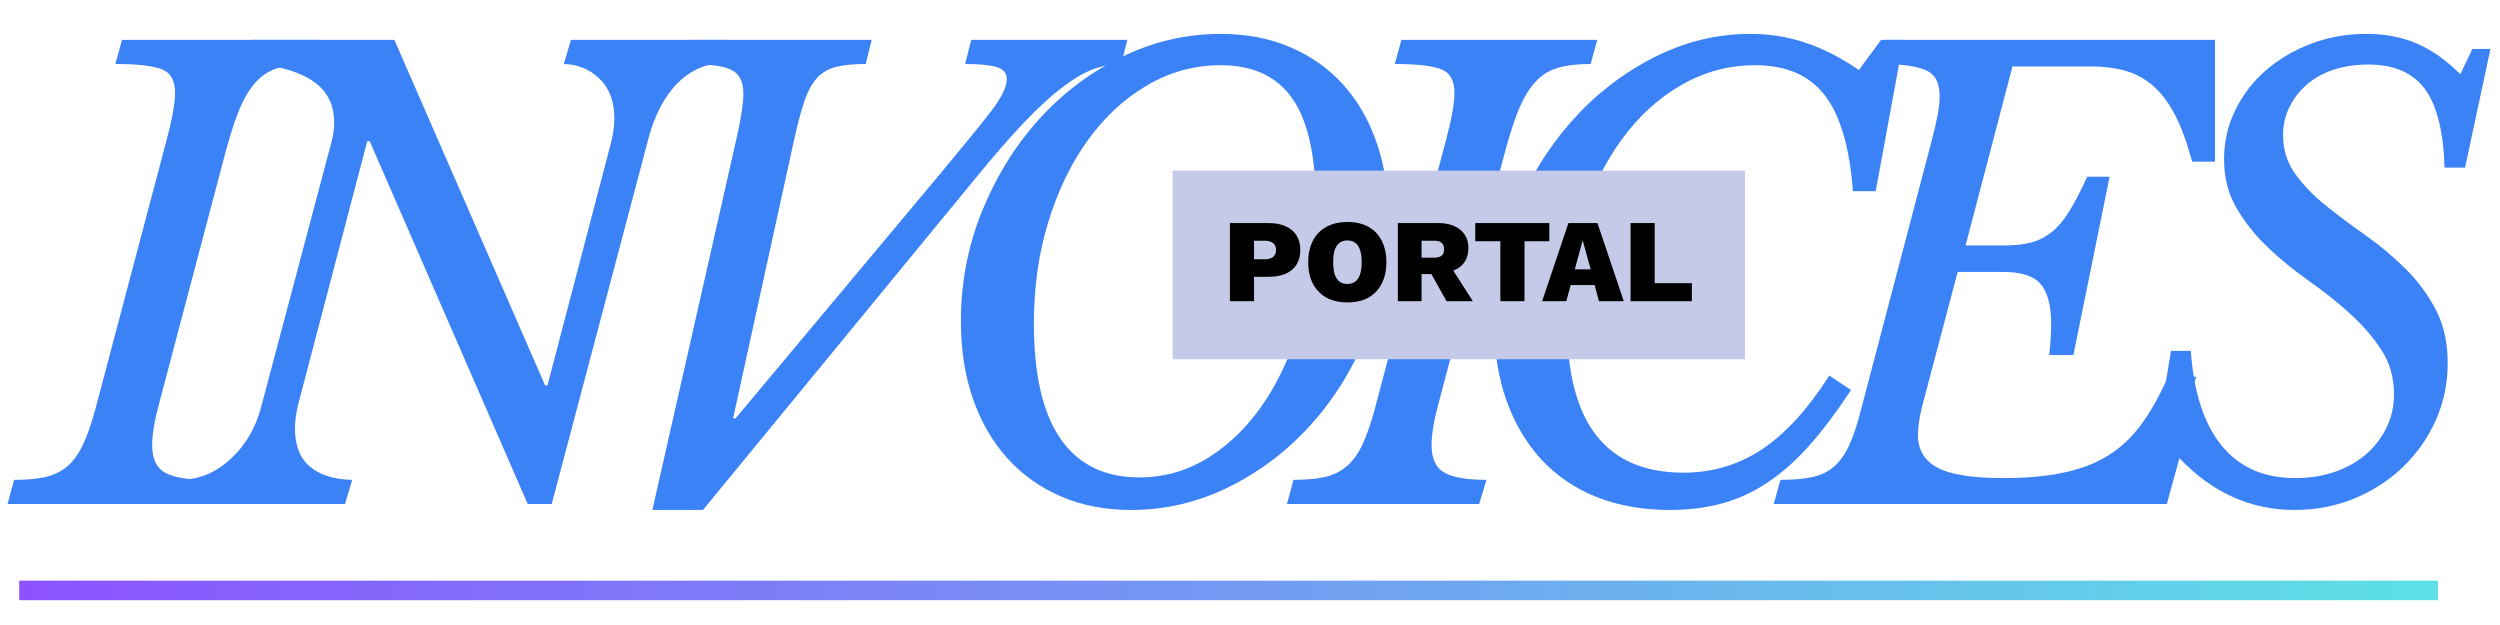
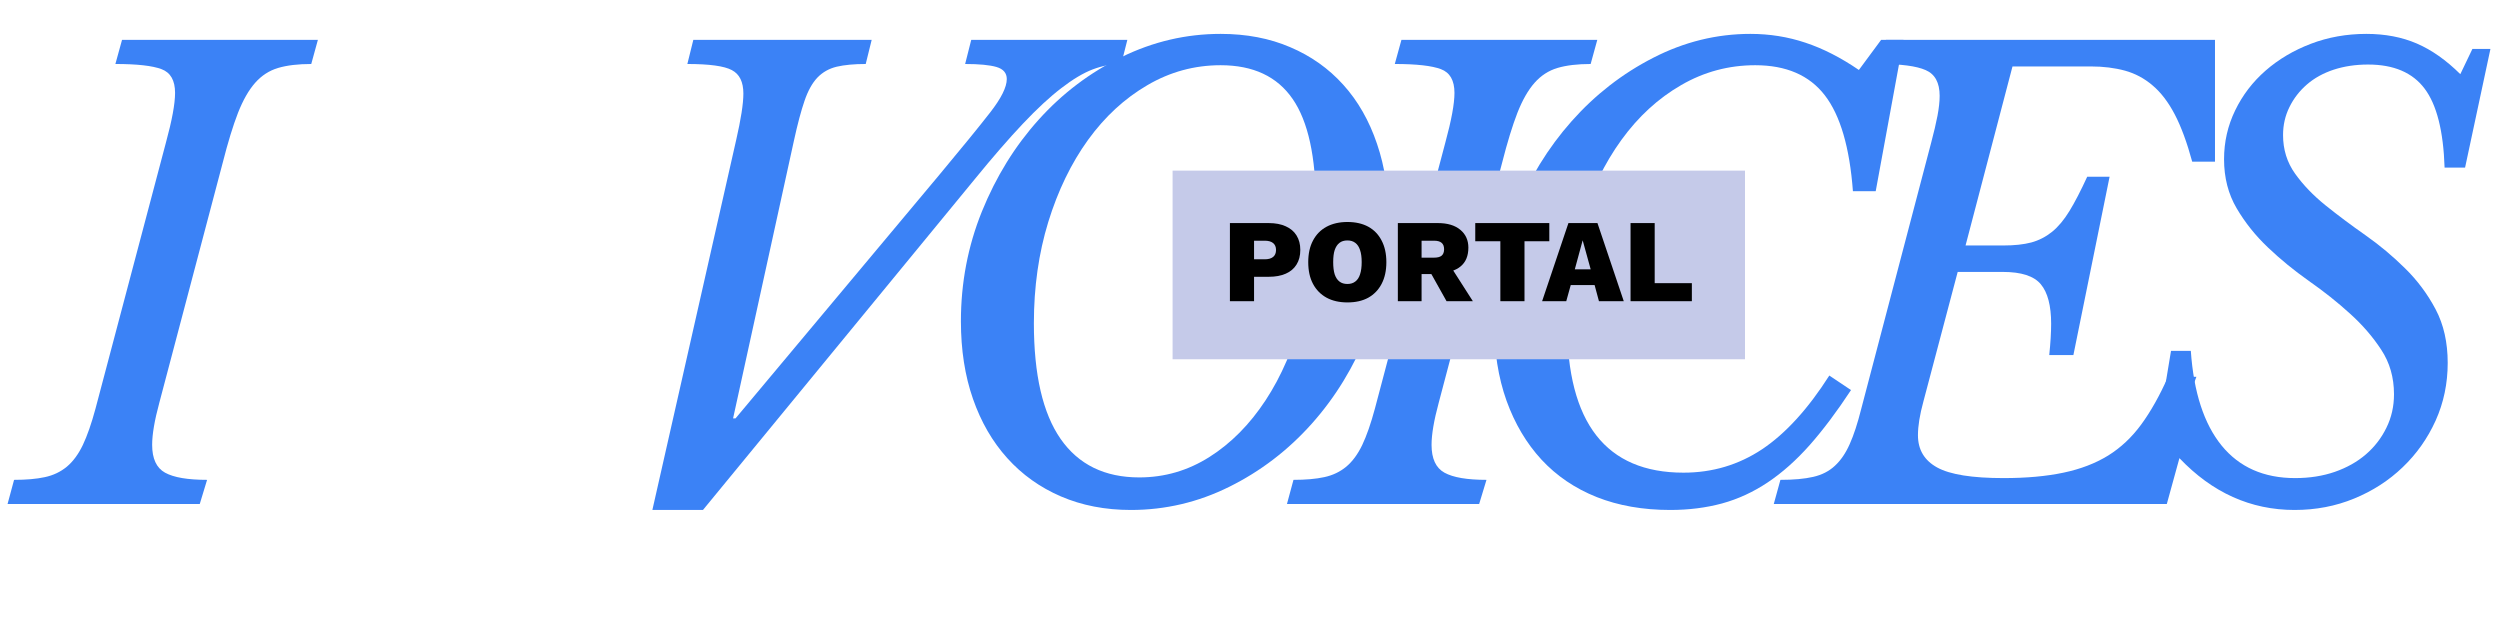
<svg xmlns="http://www.w3.org/2000/svg" width="384" zoomAndPan="magnify" viewBox="0 0 288 72" height="96" preserveAspectRatio="xMidYMid meet" version="1.2">
  <defs>
    <linearGradient x1="-1.5" gradientTransform="matrix(1,0,0,1,-0,0)" y1="1.5" x2="373.02" gradientUnits="userSpaceOnUse" y2="1.5" id="91c258c33c">
      <stop style="stop-color:#8c52ff;stop-opacity:1;" offset="0" />
      <stop style="stop-color:#8c52ff;stop-opacity:1;" offset="0.008" />
      <stop style="stop-color:#8c53ff;stop-opacity:1;" offset="0.012" />
      <stop style="stop-color:#8b54ff;stop-opacity:1;" offset="0.016" />
      <stop style="stop-color:#8b54ff;stop-opacity:1;" offset="0.02" />
      <stop style="stop-color:#8b55ff;stop-opacity:1;" offset="0.023" />
      <stop style="stop-color:#8b55fe;stop-opacity:1;" offset="0.027" />
      <stop style="stop-color:#8b56fe;stop-opacity:1;" offset="0.031" />
      <stop style="stop-color:#8a56fe;stop-opacity:1;" offset="0.035" />
      <stop style="stop-color:#8a57fe;stop-opacity:1;" offset="0.039" />
      <stop style="stop-color:#8a58fe;stop-opacity:1;" offset="0.043" />
      <stop style="stop-color:#8a58fe;stop-opacity:1;" offset="0.047" />
      <stop style="stop-color:#8a59fe;stop-opacity:1;" offset="0.051" />
      <stop style="stop-color:#8a59fe;stop-opacity:1;" offset="0.055" />
      <stop style="stop-color:#895afe;stop-opacity:1;" offset="0.059" />
      <stop style="stop-color:#895afe;stop-opacity:1;" offset="0.062" />
      <stop style="stop-color:#895bfd;stop-opacity:1;" offset="0.066" />
      <stop style="stop-color:#895cfd;stop-opacity:1;" offset="0.07" />
      <stop style="stop-color:#895cfd;stop-opacity:1;" offset="0.074" />
      <stop style="stop-color:#885dfd;stop-opacity:1;" offset="0.078" />
      <stop style="stop-color:#885dfd;stop-opacity:1;" offset="0.082" />
      <stop style="stop-color:#885efd;stop-opacity:1;" offset="0.086" />
      <stop style="stop-color:#885efd;stop-opacity:1;" offset="0.09" />
      <stop style="stop-color:#885ffd;stop-opacity:1;" offset="0.094" />
      <stop style="stop-color:#8760fd;stop-opacity:1;" offset="0.098" />
      <stop style="stop-color:#8760fd;stop-opacity:1;" offset="0.102" />
      <stop style="stop-color:#8761fc;stop-opacity:1;" offset="0.105" />
      <stop style="stop-color:#8761fc;stop-opacity:1;" offset="0.109" />
      <stop style="stop-color:#8762fc;stop-opacity:1;" offset="0.113" />
      <stop style="stop-color:#8762fc;stop-opacity:1;" offset="0.117" />
      <stop style="stop-color:#8663fc;stop-opacity:1;" offset="0.121" />
      <stop style="stop-color:#8663fc;stop-opacity:1;" offset="0.125" />
      <stop style="stop-color:#8664fc;stop-opacity:1;" offset="0.129" />
      <stop style="stop-color:#8665fc;stop-opacity:1;" offset="0.133" />
      <stop style="stop-color:#8665fc;stop-opacity:1;" offset="0.137" />
      <stop style="stop-color:#8566fc;stop-opacity:1;" offset="0.141" />
      <stop style="stop-color:#8566fb;stop-opacity:1;" offset="0.145" />
      <stop style="stop-color:#8567fb;stop-opacity:1;" offset="0.148" />
      <stop style="stop-color:#8567fb;stop-opacity:1;" offset="0.152" />
      <stop style="stop-color:#8568fb;stop-opacity:1;" offset="0.156" />
      <stop style="stop-color:#8469fb;stop-opacity:1;" offset="0.16" />
      <stop style="stop-color:#8469fb;stop-opacity:1;" offset="0.164" />
      <stop style="stop-color:#846afb;stop-opacity:1;" offset="0.168" />
      <stop style="stop-color:#846afb;stop-opacity:1;" offset="0.172" />
      <stop style="stop-color:#846bfb;stop-opacity:1;" offset="0.176" />
      <stop style="stop-color:#836bfb;stop-opacity:1;" offset="0.18" />
      <stop style="stop-color:#836cfa;stop-opacity:1;" offset="0.184" />
      <stop style="stop-color:#836cfa;stop-opacity:1;" offset="0.188" />
      <stop style="stop-color:#836dfa;stop-opacity:1;" offset="0.191" />
      <stop style="stop-color:#836efa;stop-opacity:1;" offset="0.195" />
      <stop style="stop-color:#836efa;stop-opacity:1;" offset="0.199" />
      <stop style="stop-color:#826ffa;stop-opacity:1;" offset="0.203" />
      <stop style="stop-color:#826ffa;stop-opacity:1;" offset="0.207" />
      <stop style="stop-color:#8270fa;stop-opacity:1;" offset="0.211" />
      <stop style="stop-color:#8270fa;stop-opacity:1;" offset="0.215" />
      <stop style="stop-color:#8271fa;stop-opacity:1;" offset="0.219" />
      <stop style="stop-color:#8172f9;stop-opacity:1;" offset="0.223" />
      <stop style="stop-color:#8172f9;stop-opacity:1;" offset="0.227" />
      <stop style="stop-color:#8173f9;stop-opacity:1;" offset="0.23" />
      <stop style="stop-color:#8173f9;stop-opacity:1;" offset="0.234" />
      <stop style="stop-color:#8174f9;stop-opacity:1;" offset="0.238" />
      <stop style="stop-color:#8074f9;stop-opacity:1;" offset="0.242" />
      <stop style="stop-color:#8075f9;stop-opacity:1;" offset="0.246" />
      <stop style="stop-color:#8075f9;stop-opacity:1;" offset="0.25" />
      <stop style="stop-color:#8076f9;stop-opacity:1;" offset="0.254" />
      <stop style="stop-color:#8077f9;stop-opacity:1;" offset="0.258" />
      <stop style="stop-color:#8077f9;stop-opacity:1;" offset="0.262" />
      <stop style="stop-color:#7f78f8;stop-opacity:1;" offset="0.266" />
      <stop style="stop-color:#7f78f8;stop-opacity:1;" offset="0.27" />
      <stop style="stop-color:#7f79f8;stop-opacity:1;" offset="0.273" />
      <stop style="stop-color:#7f79f8;stop-opacity:1;" offset="0.277" />
      <stop style="stop-color:#7f7af8;stop-opacity:1;" offset="0.281" />
      <stop style="stop-color:#7e7bf8;stop-opacity:1;" offset="0.285" />
      <stop style="stop-color:#7e7bf8;stop-opacity:1;" offset="0.289" />
      <stop style="stop-color:#7e7cf8;stop-opacity:1;" offset="0.293" />
      <stop style="stop-color:#7e7cf8;stop-opacity:1;" offset="0.297" />
      <stop style="stop-color:#7e7df8;stop-opacity:1;" offset="0.301" />
      <stop style="stop-color:#7d7df7;stop-opacity:1;" offset="0.305" />
      <stop style="stop-color:#7d7ef7;stop-opacity:1;" offset="0.309" />
      <stop style="stop-color:#7d7ef7;stop-opacity:1;" offset="0.312" />
      <stop style="stop-color:#7d7ff7;stop-opacity:1;" offset="0.316" />
      <stop style="stop-color:#7d80f7;stop-opacity:1;" offset="0.32" />
      <stop style="stop-color:#7d80f7;stop-opacity:1;" offset="0.324" />
      <stop style="stop-color:#7c81f7;stop-opacity:1;" offset="0.328" />
      <stop style="stop-color:#7c81f7;stop-opacity:1;" offset="0.332" />
      <stop style="stop-color:#7c82f7;stop-opacity:1;" offset="0.336" />
      <stop style="stop-color:#7c82f7;stop-opacity:1;" offset="0.34" />
      <stop style="stop-color:#7c83f6;stop-opacity:1;" offset="0.344" />
      <stop style="stop-color:#7b84f6;stop-opacity:1;" offset="0.348" />
      <stop style="stop-color:#7b84f6;stop-opacity:1;" offset="0.352" />
      <stop style="stop-color:#7b85f6;stop-opacity:1;" offset="0.355" />
      <stop style="stop-color:#7b85f6;stop-opacity:1;" offset="0.359" />
      <stop style="stop-color:#7b86f6;stop-opacity:1;" offset="0.363" />
      <stop style="stop-color:#7a86f6;stop-opacity:1;" offset="0.367" />
      <stop style="stop-color:#7a87f6;stop-opacity:1;" offset="0.371" />
      <stop style="stop-color:#7a87f6;stop-opacity:1;" offset="0.375" />
      <stop style="stop-color:#7a88f6;stop-opacity:1;" offset="0.379" />
      <stop style="stop-color:#7a89f5;stop-opacity:1;" offset="0.383" />
      <stop style="stop-color:#7989f5;stop-opacity:1;" offset="0.387" />
      <stop style="stop-color:#798af5;stop-opacity:1;" offset="0.391" />
      <stop style="stop-color:#798af5;stop-opacity:1;" offset="0.395" />
      <stop style="stop-color:#798bf5;stop-opacity:1;" offset="0.398" />
      <stop style="stop-color:#798bf5;stop-opacity:1;" offset="0.402" />
      <stop style="stop-color:#798cf5;stop-opacity:1;" offset="0.406" />
      <stop style="stop-color:#788df5;stop-opacity:1;" offset="0.41" />
      <stop style="stop-color:#788df5;stop-opacity:1;" offset="0.414" />
      <stop style="stop-color:#788ef5;stop-opacity:1;" offset="0.418" />
      <stop style="stop-color:#788ef4;stop-opacity:1;" offset="0.422" />
      <stop style="stop-color:#788ff4;stop-opacity:1;" offset="0.426" />
      <stop style="stop-color:#778ff4;stop-opacity:1;" offset="0.43" />
      <stop style="stop-color:#7790f4;stop-opacity:1;" offset="0.434" />
      <stop style="stop-color:#7790f4;stop-opacity:1;" offset="0.438" />
      <stop style="stop-color:#7791f4;stop-opacity:1;" offset="0.441" />
      <stop style="stop-color:#7792f4;stop-opacity:1;" offset="0.445" />
      <stop style="stop-color:#7692f4;stop-opacity:1;" offset="0.449" />
      <stop style="stop-color:#7693f4;stop-opacity:1;" offset="0.453" />
      <stop style="stop-color:#7693f4;stop-opacity:1;" offset="0.457" />
      <stop style="stop-color:#7694f3;stop-opacity:1;" offset="0.461" />
      <stop style="stop-color:#7694f3;stop-opacity:1;" offset="0.465" />
      <stop style="stop-color:#7695f3;stop-opacity:1;" offset="0.469" />
      <stop style="stop-color:#7596f3;stop-opacity:1;" offset="0.473" />
      <stop style="stop-color:#7596f3;stop-opacity:1;" offset="0.477" />
      <stop style="stop-color:#7597f3;stop-opacity:1;" offset="0.48" />
      <stop style="stop-color:#7597f3;stop-opacity:1;" offset="0.484" />
      <stop style="stop-color:#7598f3;stop-opacity:1;" offset="0.488" />
      <stop style="stop-color:#7498f3;stop-opacity:1;" offset="0.492" />
      <stop style="stop-color:#7499f3;stop-opacity:1;" offset="0.496" />
      <stop style="stop-color:#749af3;stop-opacity:1;" offset="0.5" />
      <stop style="stop-color:#749af2;stop-opacity:1;" offset="0.504" />
      <stop style="stop-color:#749bf2;stop-opacity:1;" offset="0.508" />
      <stop style="stop-color:#739bf2;stop-opacity:1;" offset="0.512" />
      <stop style="stop-color:#739cf2;stop-opacity:1;" offset="0.516" />
      <stop style="stop-color:#739cf2;stop-opacity:1;" offset="0.52" />
      <stop style="stop-color:#739df2;stop-opacity:1;" offset="0.523" />
      <stop style="stop-color:#739df2;stop-opacity:1;" offset="0.527" />
      <stop style="stop-color:#729ef2;stop-opacity:1;" offset="0.531" />
      <stop style="stop-color:#729ff2;stop-opacity:1;" offset="0.535" />
      <stop style="stop-color:#729ff2;stop-opacity:1;" offset="0.539" />
      <stop style="stop-color:#72a0f1;stop-opacity:1;" offset="0.543" />
      <stop style="stop-color:#72a0f1;stop-opacity:1;" offset="0.547" />
      <stop style="stop-color:#72a1f1;stop-opacity:1;" offset="0.551" />
      <stop style="stop-color:#71a1f1;stop-opacity:1;" offset="0.555" />
      <stop style="stop-color:#71a2f1;stop-opacity:1;" offset="0.559" />
      <stop style="stop-color:#71a3f1;stop-opacity:1;" offset="0.562" />
      <stop style="stop-color:#71a3f1;stop-opacity:1;" offset="0.566" />
      <stop style="stop-color:#71a4f1;stop-opacity:1;" offset="0.57" />
      <stop style="stop-color:#70a4f1;stop-opacity:1;" offset="0.574" />
      <stop style="stop-color:#70a5f1;stop-opacity:1;" offset="0.578" />
      <stop style="stop-color:#70a5f0;stop-opacity:1;" offset="0.582" />
      <stop style="stop-color:#70a6f0;stop-opacity:1;" offset="0.586" />
      <stop style="stop-color:#70a6f0;stop-opacity:1;" offset="0.59" />
      <stop style="stop-color:#6fa7f0;stop-opacity:1;" offset="0.594" />
      <stop style="stop-color:#6fa8f0;stop-opacity:1;" offset="0.598" />
      <stop style="stop-color:#6fa8f0;stop-opacity:1;" offset="0.602" />
      <stop style="stop-color:#6fa9f0;stop-opacity:1;" offset="0.605" />
      <stop style="stop-color:#6fa9f0;stop-opacity:1;" offset="0.609" />
      <stop style="stop-color:#6faaf0;stop-opacity:1;" offset="0.613" />
      <stop style="stop-color:#6eaaf0;stop-opacity:1;" offset="0.617" />
      <stop style="stop-color:#6eabef;stop-opacity:1;" offset="0.621" />
      <stop style="stop-color:#6eacef;stop-opacity:1;" offset="0.625" />
      <stop style="stop-color:#6eacef;stop-opacity:1;" offset="0.629" />
      <stop style="stop-color:#6eadef;stop-opacity:1;" offset="0.633" />
      <stop style="stop-color:#6dadef;stop-opacity:1;" offset="0.637" />
      <stop style="stop-color:#6daeef;stop-opacity:1;" offset="0.641" />
      <stop style="stop-color:#6daeef;stop-opacity:1;" offset="0.645" />
      <stop style="stop-color:#6dafef;stop-opacity:1;" offset="0.648" />
      <stop style="stop-color:#6dafef;stop-opacity:1;" offset="0.652" />
      <stop style="stop-color:#6cb0ef;stop-opacity:1;" offset="0.656" />
      <stop style="stop-color:#6cb1ee;stop-opacity:1;" offset="0.66" />
      <stop style="stop-color:#6cb1ee;stop-opacity:1;" offset="0.664" />
      <stop style="stop-color:#6cb2ee;stop-opacity:1;" offset="0.668" />
      <stop style="stop-color:#6cb2ee;stop-opacity:1;" offset="0.672" />
      <stop style="stop-color:#6bb3ee;stop-opacity:1;" offset="0.676" />
      <stop style="stop-color:#6bb3ee;stop-opacity:1;" offset="0.68" />
      <stop style="stop-color:#6bb4ee;stop-opacity:1;" offset="0.684" />
      <stop style="stop-color:#6bb5ee;stop-opacity:1;" offset="0.688" />
      <stop style="stop-color:#6bb5ee;stop-opacity:1;" offset="0.691" />
      <stop style="stop-color:#6bb6ee;stop-opacity:1;" offset="0.695" />
      <stop style="stop-color:#6ab6ed;stop-opacity:1;" offset="0.699" />
      <stop style="stop-color:#6ab7ed;stop-opacity:1;" offset="0.703" />
      <stop style="stop-color:#6ab7ed;stop-opacity:1;" offset="0.707" />
      <stop style="stop-color:#6ab8ed;stop-opacity:1;" offset="0.711" />
      <stop style="stop-color:#6ab8ed;stop-opacity:1;" offset="0.715" />
      <stop style="stop-color:#69b9ed;stop-opacity:1;" offset="0.719" />
      <stop style="stop-color:#69baed;stop-opacity:1;" offset="0.723" />
      <stop style="stop-color:#69baed;stop-opacity:1;" offset="0.727" />
      <stop style="stop-color:#69bbed;stop-opacity:1;" offset="0.73" />
      <stop style="stop-color:#69bbed;stop-opacity:1;" offset="0.734" />
      <stop style="stop-color:#68bcec;stop-opacity:1;" offset="0.738" />
      <stop style="stop-color:#68bcec;stop-opacity:1;" offset="0.742" />
      <stop style="stop-color:#68bdec;stop-opacity:1;" offset="0.746" />
      <stop style="stop-color:#68beec;stop-opacity:1;" offset="0.75" />
      <stop style="stop-color:#68beec;stop-opacity:1;" offset="0.754" />
      <stop style="stop-color:#68bfec;stop-opacity:1;" offset="0.758" />
      <stop style="stop-color:#67bfec;stop-opacity:1;" offset="0.762" />
      <stop style="stop-color:#67c0ec;stop-opacity:1;" offset="0.766" />
      <stop style="stop-color:#67c0ec;stop-opacity:1;" offset="0.77" />
      <stop style="stop-color:#67c1ec;stop-opacity:1;" offset="0.773" />
      <stop style="stop-color:#67c1ec;stop-opacity:1;" offset="0.777" />
      <stop style="stop-color:#66c2eb;stop-opacity:1;" offset="0.781" />
      <stop style="stop-color:#66c3eb;stop-opacity:1;" offset="0.785" />
      <stop style="stop-color:#66c3eb;stop-opacity:1;" offset="0.789" />
      <stop style="stop-color:#66c4eb;stop-opacity:1;" offset="0.793" />
      <stop style="stop-color:#66c4eb;stop-opacity:1;" offset="0.797" />
      <stop style="stop-color:#65c5eb;stop-opacity:1;" offset="0.801" />
      <stop style="stop-color:#65c5eb;stop-opacity:1;" offset="0.805" />
      <stop style="stop-color:#65c6eb;stop-opacity:1;" offset="0.809" />
      <stop style="stop-color:#65c7eb;stop-opacity:1;" offset="0.812" />
      <stop style="stop-color:#65c7eb;stop-opacity:1;" offset="0.816" />
      <stop style="stop-color:#65c8ea;stop-opacity:1;" offset="0.82" />
      <stop style="stop-color:#64c8ea;stop-opacity:1;" offset="0.824" />
      <stop style="stop-color:#64c9ea;stop-opacity:1;" offset="0.828" />
      <stop style="stop-color:#64c9ea;stop-opacity:1;" offset="0.832" />
      <stop style="stop-color:#64caea;stop-opacity:1;" offset="0.836" />
      <stop style="stop-color:#64caea;stop-opacity:1;" offset="0.84" />
      <stop style="stop-color:#63cbea;stop-opacity:1;" offset="0.844" />
      <stop style="stop-color:#63ccea;stop-opacity:1;" offset="0.848" />
      <stop style="stop-color:#63ccea;stop-opacity:1;" offset="0.852" />
      <stop style="stop-color:#63cdea;stop-opacity:1;" offset="0.855" />
      <stop style="stop-color:#63cde9;stop-opacity:1;" offset="0.859" />
      <stop style="stop-color:#62cee9;stop-opacity:1;" offset="0.863" />
      <stop style="stop-color:#62cee9;stop-opacity:1;" offset="0.867" />
      <stop style="stop-color:#62cfe9;stop-opacity:1;" offset="0.871" />
      <stop style="stop-color:#62d0e9;stop-opacity:1;" offset="0.875" />
      <stop style="stop-color:#62d0e9;stop-opacity:1;" offset="0.879" />
      <stop style="stop-color:#61d1e9;stop-opacity:1;" offset="0.883" />
      <stop style="stop-color:#61d1e9;stop-opacity:1;" offset="0.887" />
      <stop style="stop-color:#61d2e9;stop-opacity:1;" offset="0.891" />
      <stop style="stop-color:#61d2e9;stop-opacity:1;" offset="0.895" />
      <stop style="stop-color:#61d3e8;stop-opacity:1;" offset="0.898" />
      <stop style="stop-color:#61d4e8;stop-opacity:1;" offset="0.902" />
      <stop style="stop-color:#60d4e8;stop-opacity:1;" offset="0.906" />
      <stop style="stop-color:#60d5e8;stop-opacity:1;" offset="0.91" />
      <stop style="stop-color:#60d5e8;stop-opacity:1;" offset="0.914" />
      <stop style="stop-color:#60d6e8;stop-opacity:1;" offset="0.918" />
      <stop style="stop-color:#60d6e8;stop-opacity:1;" offset="0.922" />
      <stop style="stop-color:#5fd7e8;stop-opacity:1;" offset="0.926" />
      <stop style="stop-color:#5fd7e8;stop-opacity:1;" offset="0.93" />
      <stop style="stop-color:#5fd8e8;stop-opacity:1;" offset="0.934" />
      <stop style="stop-color:#5fd9e7;stop-opacity:1;" offset="0.938" />
      <stop style="stop-color:#5fd9e7;stop-opacity:1;" offset="0.941" />
      <stop style="stop-color:#5edae7;stop-opacity:1;" offset="0.945" />
      <stop style="stop-color:#5edae7;stop-opacity:1;" offset="0.949" />
      <stop style="stop-color:#5edbe7;stop-opacity:1;" offset="0.953" />
      <stop style="stop-color:#5edbe7;stop-opacity:1;" offset="0.957" />
      <stop style="stop-color:#5edce7;stop-opacity:1;" offset="0.961" />
      <stop style="stop-color:#5edde7;stop-opacity:1;" offset="0.965" />
      <stop style="stop-color:#5ddde7;stop-opacity:1;" offset="0.969" />
      <stop style="stop-color:#5ddee7;stop-opacity:1;" offset="0.973" />
      <stop style="stop-color:#5ddee6;stop-opacity:1;" offset="0.977" />
      <stop style="stop-color:#5ddfe6;stop-opacity:1;" offset="0.98" />
      <stop style="stop-color:#5ddfe6;stop-opacity:1;" offset="0.984" />
      <stop style="stop-color:#5ce0e6;stop-opacity:1;" offset="0.988" />
      <stop style="stop-color:#5ce0e6;stop-opacity:1;" offset="0.992" />
      <stop style="stop-color:#5ce1e6;stop-opacity:1;" offset="1" />
    </linearGradient>
    <clipPath id="10e99631cf">
      <rect x="0" width="288" y="0" height="72" />
    </clipPath>
    <clipPath id="c6c52d0af6">
      <path d="M 1 1 L 67.359 1 L 67.359 24 L 1 24 Z M 1 1 " />
    </clipPath>
    <clipPath id="55afacd14e">
      <rect x="0" width="68" y="0" height="24" />
    </clipPath>
  </defs>
  <g id="ff6a864ce7">
-     <path style="fill:none;stroke-width:3;stroke-linecap:butt;stroke-linejoin:miter;stroke:url(#91c258c33c);stroke-miterlimit:4;" d="M -0 1.498 L 371.52 1.498 " transform="matrix(0.75,0,0,0.75,2.211,66.892)" />
    <g transform="matrix(1,0,0,1,0,-0)">
      <g clip-path="url(#10e99631cf)">
        <g style="fill:#3b82f6;fill-opacity:1;">
          <g transform="translate(2.809, 58.06)">
            <path style="stroke:none" d="M 15.547 -11.672 C 14.992 -9.629 14.719 -8.008 14.719 -6.812 C 14.719 -5.227 15.211 -4.16 16.203 -3.609 C 17.203 -3.055 18.816 -2.781 21.047 -2.781 L 20.203 0 L -1.938 0 L -1.188 -2.781 C 0.207 -2.781 1.391 -2.883 2.359 -3.094 C 3.328 -3.301 4.172 -3.703 4.891 -4.297 C 5.609 -4.898 6.223 -5.734 6.734 -6.797 C 7.242 -7.867 7.727 -9.258 8.188 -10.969 L 16.312 -41.656 C 17.008 -44.207 17.359 -46.109 17.359 -47.359 C 17.359 -48.797 16.836 -49.707 15.797 -50.094 C 14.754 -50.488 12.984 -50.688 10.484 -50.688 L 11.25 -53.469 L 33.812 -53.469 L 33.047 -50.688 C 31.523 -50.688 30.254 -50.535 29.234 -50.234 C 28.211 -49.93 27.332 -49.363 26.594 -48.531 C 25.852 -47.695 25.191 -46.539 24.609 -45.062 C 24.035 -43.582 23.445 -41.66 22.844 -39.297 Z M 15.547 -11.672 " />
          </g>
        </g>
        <g style="fill:#3b82f6;fill-opacity:1;">
          <g transform="translate(20.511, 58.06)">
-             <path style="stroke:none" d="M 40.281 0 L 22.078 -41.797 L 21.797 -41.797 L 13.891 -11.672 C 13.609 -10.555 13.469 -9.562 13.469 -8.688 C 13.469 -6.738 14.047 -5.273 15.203 -4.297 C 16.359 -3.328 17.977 -2.82 20.062 -2.781 L 19.234 0 L -0.625 0 L 0.141 -2.781 C 2.316 -2.781 4.258 -3.555 5.969 -5.109 C 7.688 -6.66 8.867 -8.613 9.516 -10.969 L 17.703 -41.797 C 17.891 -42.492 17.984 -43.211 17.984 -43.953 C 17.984 -46.172 17.047 -47.836 15.172 -48.953 C 13.297 -50.066 10.832 -50.645 7.781 -50.688 L 8.609 -53.469 L 24.922 -53.469 L 42.281 -13.672 L 42.562 -13.672 L 49.922 -41.797 C 50.148 -42.816 50.266 -43.676 50.266 -44.375 C 50.266 -46.363 49.695 -47.898 48.562 -48.984 C 47.438 -50.078 46.062 -50.645 44.438 -50.688 L 45.266 -53.469 L 63.047 -53.469 L 62.281 -50.688 C 61.406 -50.688 60.551 -50.477 59.719 -50.062 C 58.883 -49.645 58.117 -49.078 57.422 -48.359 C 56.734 -47.641 56.117 -46.77 55.578 -45.75 C 55.047 -44.738 54.617 -43.656 54.297 -42.5 L 43.047 0 Z M 40.281 0 " />
-           </g>
+             </g>
        </g>
        <g style="fill:#3b82f6;fill-opacity:1;">
          <g transform="translate(67.512, 58.06)">
            <path style="stroke:none" d="M 40.688 -37.906 C 43.32 -41.062 45.273 -43.457 46.547 -45.094 C 47.828 -46.738 48.469 -48.023 48.469 -48.953 C 48.469 -49.648 48.07 -50.113 47.281 -50.344 C 46.5 -50.57 45.297 -50.688 43.672 -50.688 L 44.375 -53.469 L 62.359 -53.469 L 61.656 -50.688 C 60.551 -50.688 59.453 -50.477 58.359 -50.062 C 57.273 -49.645 56.07 -48.926 54.75 -47.906 C 53.426 -46.895 51.953 -45.531 50.328 -43.812 C 48.711 -42.102 46.863 -39.973 44.781 -37.422 L 13.469 0.688 L 7.641 0.688 L 17.297 -41.938 C 17.848 -44.344 18.125 -46.125 18.125 -47.281 C 18.125 -48.625 17.68 -49.523 16.797 -49.984 C 15.922 -50.453 14.211 -50.688 11.672 -50.688 L 12.359 -53.469 L 32.906 -53.469 L 32.219 -50.688 C 30.875 -50.688 29.758 -50.582 28.875 -50.375 C 28 -50.164 27.258 -49.75 26.656 -49.125 C 26.062 -48.5 25.566 -47.609 25.172 -46.453 C 24.773 -45.297 24.367 -43.77 23.953 -41.875 L 16.938 -9.859 L 17.219 -9.859 Z M 40.688 -37.906 " />
          </g>
        </g>
        <g style="fill:#3b82f6;fill-opacity:1;">
          <g transform="translate(105.556, 58.06)">
            <path style="stroke:none" d="M 35.062 -54.156 C 38.031 -54.156 40.703 -53.645 43.078 -52.625 C 45.461 -51.613 47.5 -50.172 49.188 -48.297 C 50.883 -46.422 52.18 -44.148 53.078 -41.484 C 53.984 -38.828 54.438 -35.852 54.438 -32.562 C 54.438 -28.125 53.633 -23.891 52.031 -19.859 C 50.438 -15.828 48.273 -12.285 45.547 -9.234 C 42.816 -6.18 39.656 -3.766 36.062 -1.984 C 32.477 -0.203 28.695 0.688 24.719 0.688 C 21.758 0.688 19.07 0.164 16.656 -0.875 C 14.25 -1.914 12.191 -3.383 10.484 -5.281 C 8.773 -7.176 7.457 -9.453 6.531 -12.109 C 5.602 -14.773 5.141 -17.754 5.141 -21.047 C 5.141 -25.484 5.945 -29.703 7.562 -33.703 C 9.188 -37.711 11.363 -41.234 14.094 -44.266 C 16.82 -47.297 20.004 -49.703 23.641 -51.484 C 27.273 -53.266 31.082 -54.156 35.062 -54.156 Z M 35.062 -50.547 C 32.051 -50.547 29.238 -49.781 26.625 -48.25 C 24.008 -46.727 21.727 -44.625 19.781 -41.938 C 17.844 -39.25 16.316 -36.098 15.203 -32.484 C 14.098 -28.879 13.547 -24.992 13.547 -20.828 C 13.547 -14.898 14.57 -10.457 16.625 -7.5 C 18.688 -4.539 21.707 -3.062 25.688 -3.062 C 28.602 -3.062 31.301 -3.848 33.781 -5.422 C 36.258 -6.992 38.41 -9.164 40.234 -11.938 C 42.066 -14.719 43.488 -18.031 44.5 -21.875 C 45.52 -25.719 46.031 -29.906 46.031 -34.438 C 46.031 -40 45.141 -44.07 43.359 -46.656 C 41.578 -49.25 38.812 -50.547 35.062 -50.547 Z M 35.062 -50.547 " />
          </g>
        </g>
        <g style="fill:#3b82f6;fill-opacity:1;">
          <g transform="translate(150.196, 58.06)">
            <path style="stroke:none" d="M 15.547 -11.672 C 14.992 -9.629 14.719 -8.008 14.719 -6.812 C 14.719 -5.227 15.211 -4.16 16.203 -3.609 C 17.203 -3.055 18.816 -2.781 21.047 -2.781 L 20.203 0 L -1.938 0 L -1.188 -2.781 C 0.207 -2.781 1.391 -2.883 2.359 -3.094 C 3.328 -3.301 4.172 -3.703 4.891 -4.297 C 5.609 -4.898 6.223 -5.734 6.734 -6.797 C 7.242 -7.867 7.727 -9.258 8.188 -10.969 L 16.312 -41.656 C 17.008 -44.207 17.359 -46.109 17.359 -47.359 C 17.359 -48.797 16.836 -49.707 15.797 -50.094 C 14.754 -50.488 12.984 -50.688 10.484 -50.688 L 11.25 -53.469 L 33.812 -53.469 L 33.047 -50.688 C 31.523 -50.688 30.254 -50.535 29.234 -50.234 C 28.211 -49.93 27.332 -49.363 26.594 -48.531 C 25.852 -47.695 25.191 -46.539 24.609 -45.062 C 24.035 -43.582 23.445 -41.66 22.844 -39.297 Z M 15.547 -11.672 " />
          </g>
        </g>
        <g style="fill:#3b82f6;fill-opacity:1;">
          <g transform="translate(167.065, 58.06)">
            <path style="stroke:none" d="M 46.172 -13.125 C 44.555 -10.664 42.973 -8.555 41.422 -6.797 C 39.867 -5.047 38.258 -3.613 36.594 -2.5 C 34.926 -1.383 33.164 -0.57 31.312 -0.062 C 29.457 0.438 27.469 0.688 25.344 0.688 C 22.195 0.688 19.375 0.191 16.875 -0.797 C 14.375 -1.797 12.254 -3.234 10.516 -5.109 C 8.785 -6.984 7.441 -9.25 6.484 -11.906 C 5.535 -14.57 5.062 -17.57 5.062 -20.906 C 5.062 -25.301 5.867 -29.5 7.484 -33.5 C 9.109 -37.508 11.273 -41.039 13.984 -44.094 C 16.691 -47.145 19.828 -49.582 23.391 -51.406 C 26.961 -53.238 30.691 -54.156 34.578 -54.156 C 36.797 -54.156 38.91 -53.816 40.922 -53.141 C 42.941 -52.473 44.992 -51.426 47.078 -50 L 49.641 -53.469 L 52.219 -53.469 L 49.016 -36.031 L 46.391 -36.031 C 46.016 -41.082 44.938 -44.766 43.156 -47.078 C 41.375 -49.391 38.703 -50.547 35.141 -50.547 C 32.078 -50.547 29.227 -49.781 26.594 -48.25 C 23.957 -46.727 21.664 -44.625 19.719 -41.938 C 17.77 -39.25 16.238 -36.098 15.125 -32.484 C 14.02 -28.879 13.469 -24.992 13.469 -20.828 C 13.469 -9.348 17.938 -3.609 26.875 -3.609 C 30.207 -3.609 33.227 -4.508 35.938 -6.312 C 38.645 -8.125 41.223 -10.953 43.672 -14.797 Z M 46.172 -13.125 " />
          </g>
        </g>
        <g style="fill:#3b82f6;fill-opacity:1;">
          <g transform="translate(206.151, 58.06)">
            <path style="stroke:none" d="M -1.047 -2.781 C 0.484 -2.781 1.742 -2.895 2.734 -3.125 C 3.734 -3.352 4.566 -3.781 5.234 -4.406 C 5.91 -5.031 6.477 -5.863 6.938 -6.906 C 7.406 -7.945 7.848 -9.301 8.266 -10.969 L 16.312 -41.594 C 16.633 -42.801 16.879 -43.844 17.047 -44.719 C 17.211 -45.594 17.297 -46.359 17.297 -47.016 C 17.297 -48.535 16.758 -49.523 15.688 -49.984 C 14.625 -50.453 12.844 -50.688 10.344 -50.688 L 11.109 -53.469 L 49.016 -53.469 L 49.016 -39.438 L 46.391 -39.438 C 45.785 -41.664 45.113 -43.484 44.375 -44.891 C 43.633 -46.305 42.785 -47.414 41.828 -48.219 C 40.879 -49.031 39.816 -49.598 38.641 -49.922 C 37.461 -50.242 36.156 -50.406 34.719 -50.406 L 25.688 -50.406 L 20.281 -29.781 L 24.656 -29.781 C 25.906 -29.781 26.969 -29.895 27.844 -30.125 C 28.719 -30.363 29.516 -30.77 30.234 -31.344 C 30.953 -31.926 31.625 -32.727 32.25 -33.75 C 32.875 -34.77 33.555 -36.086 34.297 -37.703 L 36.875 -37.703 L 32.703 -17.156 L 29.922 -17.156 C 30.066 -18.539 30.141 -19.742 30.141 -20.766 C 30.141 -22.848 29.742 -24.363 28.953 -25.312 C 28.172 -26.258 26.711 -26.734 24.578 -26.734 L 19.375 -26.734 L 15.422 -11.797 C 15.004 -10.273 14.797 -8.984 14.797 -7.922 C 14.797 -6.254 15.535 -5.016 17.016 -4.203 C 18.492 -3.391 21.039 -2.984 24.656 -2.984 C 27.289 -2.984 29.594 -3.191 31.562 -3.609 C 33.531 -4.023 35.242 -4.68 36.703 -5.578 C 38.16 -6.484 39.43 -7.676 40.516 -9.156 C 41.609 -10.645 42.641 -12.477 43.609 -14.656 L 46.875 -14.656 L 41.453 0 L -1.812 0 Z M -1.047 -2.781 " />
          </g>
        </g>
        <g style="fill:#3b82f6;fill-opacity:1;">
          <g transform="translate(246.07, 58.06)">
            <path style="stroke:none" d="M 38.75 -52.422 L 40.828 -52.422 L 37.906 -38.75 L 35.547 -38.75 C 35.41 -42.957 34.645 -45.988 33.25 -47.844 C 31.863 -49.695 29.691 -50.625 26.734 -50.625 C 25.297 -50.625 23.973 -50.426 22.766 -50.031 C 21.566 -49.633 20.539 -49.066 19.688 -48.328 C 18.832 -47.586 18.16 -46.719 17.672 -45.719 C 17.18 -44.727 16.938 -43.656 16.938 -42.5 C 16.938 -40.832 17.398 -39.348 18.328 -38.047 C 19.254 -36.754 20.422 -35.539 21.828 -34.406 C 23.242 -33.27 24.773 -32.125 26.422 -30.969 C 28.066 -29.812 29.594 -28.535 31 -27.141 C 32.414 -25.754 33.586 -24.18 34.516 -22.422 C 35.441 -20.672 35.906 -18.613 35.906 -16.25 C 35.906 -13.883 35.441 -11.672 34.516 -9.609 C 33.586 -7.555 32.32 -5.766 30.719 -4.234 C 29.125 -2.703 27.258 -1.5 25.125 -0.625 C 23 0.25 20.711 0.688 18.266 0.688 C 13.211 0.688 8.789 -1.301 5 -5.281 L 3.547 0 L 1.109 0 L 4.031 -17.641 L 6.312 -17.641 C 6.645 -12.867 7.828 -9.234 9.859 -6.734 C 11.898 -4.234 14.723 -2.984 18.328 -2.984 C 19.992 -2.984 21.52 -3.223 22.906 -3.703 C 24.301 -4.191 25.492 -4.863 26.484 -5.719 C 27.484 -6.582 28.27 -7.602 28.844 -8.781 C 29.426 -9.957 29.719 -11.242 29.719 -12.641 C 29.719 -14.578 29.227 -16.285 28.25 -17.766 C 27.281 -19.254 26.078 -20.645 24.641 -21.938 C 23.211 -23.238 21.641 -24.488 19.922 -25.688 C 18.211 -26.895 16.641 -28.18 15.203 -29.547 C 13.766 -30.91 12.562 -32.414 11.594 -34.062 C 10.625 -35.707 10.141 -37.594 10.141 -39.719 C 10.141 -41.707 10.566 -43.582 11.422 -45.344 C 12.273 -47.102 13.441 -48.629 14.922 -49.922 C 16.41 -51.223 18.148 -52.254 20.141 -53.016 C 22.129 -53.773 24.258 -54.156 26.531 -54.156 C 28.695 -54.156 30.633 -53.785 32.344 -53.047 C 34.062 -52.305 35.734 -51.129 37.359 -49.516 Z M 38.75 -52.422 " />
          </g>
        </g>
      </g>
    </g>
    <g transform="matrix(1,0,0,1,134,18)">
      <g clip-path="url(#55afacd14e)">
        <g clip-rule="nonzero" clip-path="url(#c6c52d0af6)">
          <path style=" stroke:none;fill-rule:nonzero;fill:#c5cae9;fill-opacity:1;" d="M 1.082 1.656 L 67.023 1.656 L 67.023 23.387 L 1.082 23.387 L 1.082 1.656 " />
        </g>
        <g style="fill:#000000;fill-opacity:1;">
          <g transform="translate(6.858, 16.698)">
            <path style="stroke:none" d="M 5.297 -9 C 6.066 -9 6.723 -8.875 7.266 -8.625 C 7.805 -8.383 8.219 -8.035 8.5 -7.578 C 8.789 -7.117 8.938 -6.562 8.938 -5.906 C 8.938 -5.238 8.789 -4.676 8.5 -4.219 C 8.219 -3.758 7.805 -3.41 7.266 -3.172 C 6.723 -2.93 6.066 -2.812 5.297 -2.812 L 3.609 -2.812 L 3.609 0 L 0.828 0 L 0.828 -9 Z M 4.844 -4.828 C 5.258 -4.828 5.578 -4.914 5.797 -5.094 C 6.023 -5.27 6.141 -5.539 6.141 -5.906 C 6.141 -6.258 6.023 -6.523 5.797 -6.703 C 5.578 -6.879 5.258 -6.969 4.844 -6.969 L 3.609 -6.969 L 3.609 -4.828 Z M 4.844 -4.828 " />
          </g>
        </g>
        <g style="fill:#000000;fill-opacity:1;">
          <g transform="translate(16.225, 16.698)">
            <path style="stroke:none" d="M 5 -9.125 C 5.938 -9.125 6.738 -8.941 7.406 -8.578 C 8.07 -8.211 8.582 -7.68 8.938 -6.984 C 9.301 -6.297 9.484 -5.469 9.484 -4.5 C 9.484 -3.52 9.301 -2.688 8.938 -2 C 8.582 -1.312 8.07 -0.781 7.406 -0.406 C 6.738 -0.039 5.938 0.141 5 0.141 C 4.07 0.141 3.27 -0.039 2.594 -0.406 C 1.914 -0.781 1.395 -1.312 1.031 -2 C 0.664 -2.688 0.484 -3.52 0.484 -4.5 C 0.484 -5.469 0.664 -6.297 1.031 -6.984 C 1.395 -7.68 1.914 -8.211 2.594 -8.578 C 3.27 -8.941 4.07 -9.125 5 -9.125 Z M 5 -7 C 4.625 -7 4.316 -6.906 4.078 -6.719 C 3.836 -6.531 3.656 -6.254 3.531 -5.891 C 3.414 -5.535 3.359 -5.07 3.359 -4.5 C 3.359 -3.938 3.414 -3.469 3.531 -3.094 C 3.656 -2.727 3.836 -2.453 4.078 -2.266 C 4.316 -2.078 4.625 -1.984 5 -1.984 C 5.363 -1.984 5.664 -2.078 5.906 -2.266 C 6.156 -2.453 6.336 -2.727 6.453 -3.094 C 6.578 -3.469 6.641 -3.938 6.641 -4.5 C 6.641 -5.07 6.578 -5.535 6.453 -5.891 C 6.336 -6.254 6.156 -6.531 5.906 -6.719 C 5.664 -6.906 5.363 -7 5 -7 Z M 5 -7 " />
          </g>
        </g>
        <g style="fill:#000000;fill-opacity:1;">
          <g transform="translate(26.204, 16.698)">
            <path style="stroke:none" d="M 5.438 -9 C 6.551 -9 7.414 -8.738 8.031 -8.219 C 8.645 -7.707 8.953 -7.023 8.953 -6.172 C 8.953 -5.211 8.648 -4.488 8.047 -4 C 7.453 -3.508 6.594 -3.266 5.469 -3.266 L 5.188 -3.125 L 3.562 -3.125 L 3.562 0 L 0.828 0 L 0.828 -9 Z M 4.984 -5.016 C 5.379 -5.016 5.672 -5.086 5.859 -5.234 C 6.055 -5.391 6.156 -5.641 6.156 -5.984 C 6.156 -6.328 6.055 -6.578 5.859 -6.734 C 5.672 -6.891 5.379 -6.969 4.984 -6.969 L 3.562 -6.969 L 3.562 -5.016 Z M 6.641 -4.422 L 9.469 0 L 6.438 0 L 4.234 -3.938 Z M 6.641 -4.422 " />
          </g>
        </g>
        <g style="fill:#000000;fill-opacity:1;">
          <g transform="translate(35.653, 16.698)">
            <path style="stroke:none" d="M 8.828 -9 L 8.828 -6.906 L 5.969 -6.906 L 5.969 0 L 3.188 0 L 3.188 -6.906 L 0.297 -6.906 L 0.297 -9 Z M 8.828 -9 " />
          </g>
        </g>
        <g style="fill:#000000;fill-opacity:1;">
          <g transform="translate(43.699, 16.698)">
            <path style="stroke:none" d="M 9.359 0 L 6.5 0 L 6 -1.859 L 3.25 -1.859 L 2.734 0 L -0.047 0 L 2.984 -9 L 6.328 -9 Z M 3.719 -3.672 L 5.547 -3.672 L 4.625 -7.016 Z M 3.719 -3.672 " />
          </g>
        </g>
        <g style="fill:#000000;fill-opacity:1;">
          <g transform="translate(53.011, 16.698)">
            <path style="stroke:none" d="M 3.609 -2.078 L 7.891 -2.078 L 7.891 0 L 0.828 0 L 0.828 -9 L 3.609 -9 Z M 3.609 -2.078 " />
          </g>
        </g>
      </g>
    </g>
  </g>
</svg>